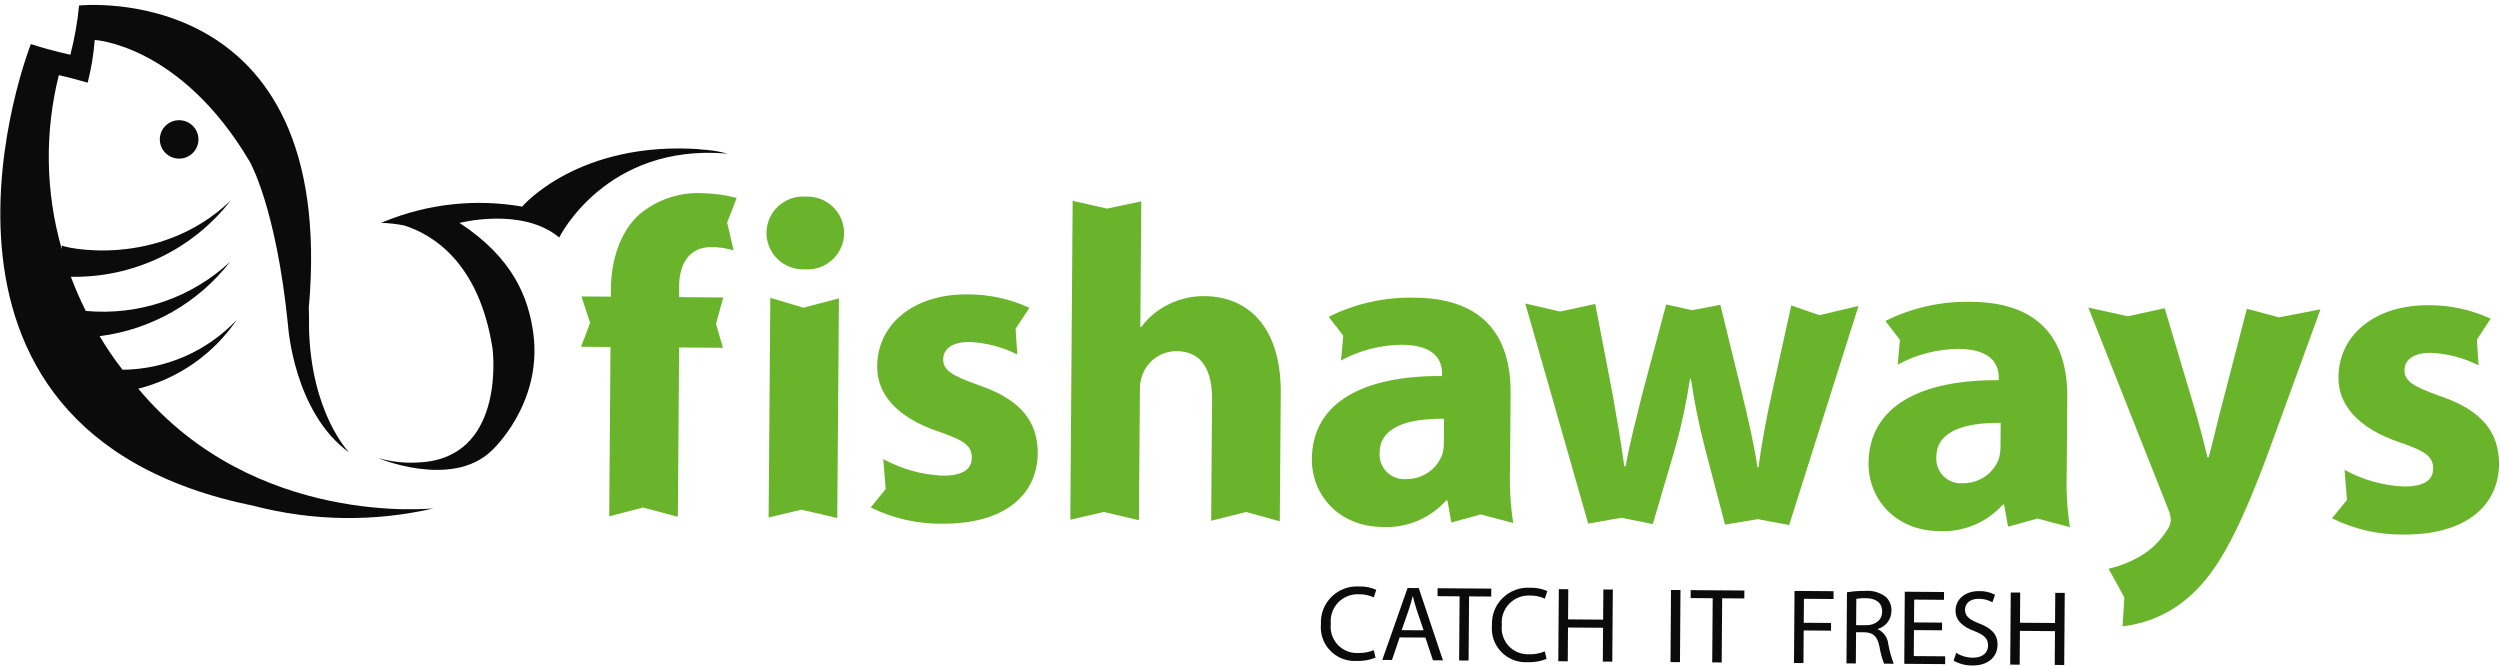
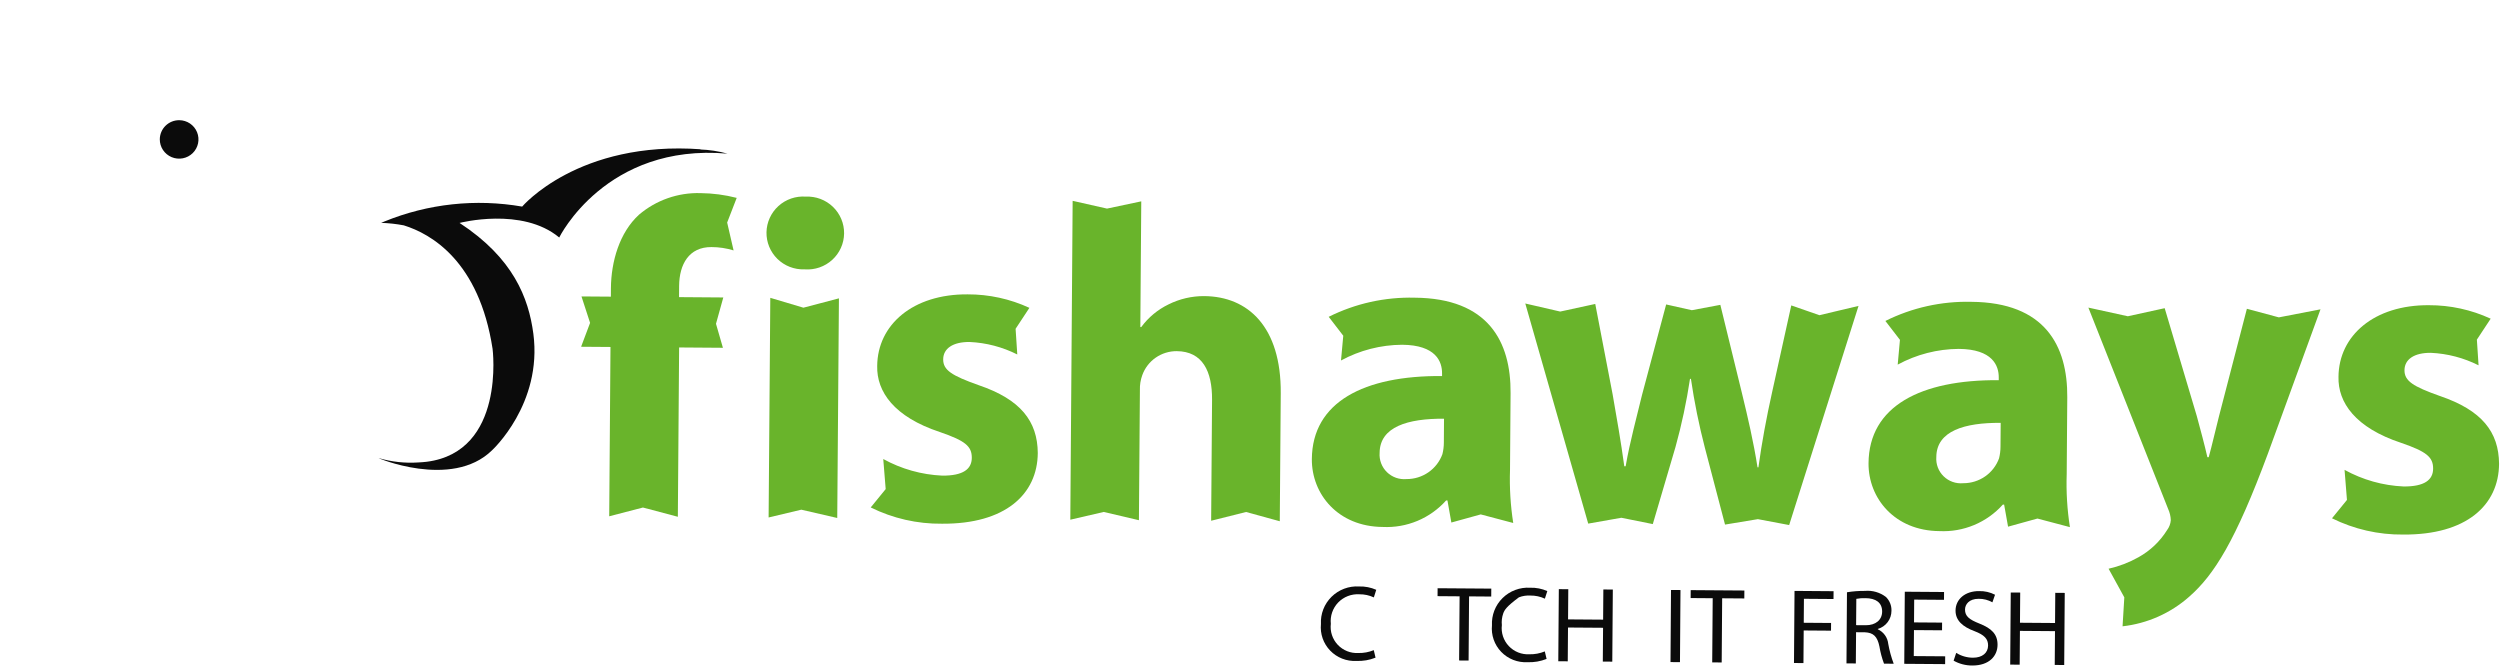
<svg xmlns="http://www.w3.org/2000/svg" width="432" height="115" viewBox="0 0 432 115" fill="none">
  <g clip-path="url(#clip0_166_66)">
-     <path d="M23.899 67.166C30.847 65.405 36.904 61.167 40.916 55.256C38.383 57.948 35.327 60.101 31.934 61.586C28.541 63.071 24.88 63.857 21.173 63.896C19.736 62.043 18.414 60.104 17.213 58.091C21.64 57.528 25.912 56.102 29.783 53.893C33.654 51.685 37.049 48.739 39.773 45.223C36.457 48.318 32.518 50.678 28.216 52.144C23.913 53.611 19.347 54.151 14.819 53.729C13.86 51.807 13 49.837 12.245 47.828C17.559 47.93 22.824 46.793 27.617 44.508C32.41 42.222 36.599 38.853 39.847 34.669C27.273 46.676 10.764 42.726 10.673 42.404V43.053C7.862 33.246 7.687 22.879 10.166 12.984C10.166 12.984 12.054 13.395 15.15 14.285C15.772 11.865 16.18 9.395 16.369 6.905C16.369 6.905 31.173 7.694 43.133 27.898C43.133 27.898 47.712 35.689 49.772 56.239C49.772 56.239 50.714 71.231 60.357 78.215C60.357 78.215 53.708 71.458 53.395 56.574C53.395 56.574 53.432 55.048 53.339 52.569C53.356 52.951 53.365 53.172 53.365 53.172C58.39 -3.827 13.665 0.949 13.665 0.949C13.387 3.82 12.884 6.664 12.16 9.456C12.16 9.456 8.71 8.719 5.333 7.618C5.333 7.618 -20.994 74.294 43.95 87.434C54.096 90.07 64.736 90.21 74.948 87.84C74.948 87.84 43.987 91.244 23.899 67.166Z" fill="#0B0B0B" />
    <path d="M120.921 25.825L121.211 25.802C99.926 24.229 90.231 35.699 90.231 35.699C82.215 34.307 73.967 35.198 66.438 38.269C66.241 38.347 66.05 38.423 65.857 38.509C67.174 38.552 68.485 38.697 69.78 38.942C74.494 40.407 82.785 45.12 85.116 60.27C85.116 60.27 87.42 78.072 73.715 79.796C73.488 79.82 73.255 79.843 73.015 79.863C72.775 79.884 72.528 79.902 72.277 79.911C69.98 80.065 67.674 79.813 65.466 79.166C64.711 78.931 78.027 84.686 85.026 77.808C85.026 77.808 93.76 69.805 92.163 57.66C91.344 51.471 88.69 44.593 79.411 38.522C79.411 38.522 90.234 35.703 96.634 41.04C96.634 41.04 104.65 24.697 125.716 26.549C124.152 26.122 122.543 25.88 120.922 25.827" fill="#0B0B0B" />
    <path d="M27.613 24.066C27.608 24.723 27.799 25.367 28.162 25.916C28.525 26.465 29.043 26.895 29.651 27.151C30.26 27.408 30.931 27.479 31.58 27.356C32.229 27.233 32.827 26.921 33.298 26.46C33.769 25.999 34.092 25.41 34.226 24.766C34.361 24.123 34.3 23.454 34.052 22.845C33.804 22.236 33.38 21.713 32.834 21.344C32.287 20.974 31.643 20.774 30.982 20.769C30.543 20.765 30.108 20.848 29.701 21.011C29.294 21.175 28.924 21.417 28.611 21.723C28.298 22.029 28.049 22.394 27.878 22.796C27.707 23.198 27.617 23.629 27.613 24.066Z" fill="#0B0B0B" />
    <path d="M105.272 89.215L105.491 59.957L100.414 59.92L101.967 55.794L100.479 51.224L105.557 51.261L105.568 49.788C105.603 45.208 107.044 40.177 110.421 37.097C113.378 34.582 117.172 33.254 121.062 33.371C123.168 33.393 125.263 33.67 127.302 34.194L125.653 38.454L126.763 43.273C125.527 42.89 124.239 42.696 122.945 42.695C119.046 42.666 117.381 45.682 117.353 49.402L117.339 51.344L124.986 51.401L123.723 55.95L124.92 60.097L117.352 60.041L117.132 89.299L111.099 87.7L105.272 89.215Z" fill="#69B42B" />
    <path d="M138.99 46.545C138.131 46.573 137.275 46.427 136.475 46.116C135.674 45.805 134.946 45.335 134.334 44.735C133.722 44.134 133.239 43.416 132.915 42.624C132.592 41.833 132.433 40.983 132.45 40.129C132.467 39.274 132.659 38.432 133.014 37.654C133.369 36.875 133.88 36.177 134.515 35.601C135.151 35.025 135.897 34.584 136.709 34.304C137.522 34.025 138.383 33.913 139.24 33.975C140.102 33.936 140.963 34.073 141.77 34.376C142.577 34.68 143.313 35.145 143.933 35.742C144.553 36.339 145.043 37.055 145.375 37.848C145.706 38.64 145.871 39.492 145.859 40.35C145.848 41.208 145.66 42.054 145.307 42.838C144.955 43.621 144.445 44.324 143.809 44.904C143.173 45.484 142.425 45.929 141.61 46.211C140.795 46.493 139.931 46.607 139.07 46.545H138.99ZM132.817 89.419L133.108 51.465L138.83 53.17L144.967 51.554L144.676 89.507L138.467 88.073L132.817 89.419Z" fill="#69B42B" />
    <path d="M152.627 79.319C155.76 81.046 159.252 82.029 162.83 82.189C166.424 82.215 167.915 81.064 167.926 79.119C167.941 77.105 166.783 76.159 162.418 74.658C154.48 72.037 151.471 67.669 151.58 63.244C151.632 56.107 157.763 50.795 167.204 50.865C170.892 50.853 174.537 51.649 177.881 53.196L175.495 56.815L175.786 61.253C173.221 59.959 170.409 59.223 167.536 59.095C164.648 59.075 162.996 60.227 162.983 62.091C162.97 63.955 164.444 64.897 169.115 66.558C176.355 69.014 179.284 72.771 179.328 78.281C179.275 85.42 173.697 90.578 162.766 90.497C158.498 90.543 154.28 89.58 150.46 87.686L153.046 84.515L152.627 79.319Z" fill="#69B42B" />
    <path d="M405.14 81.192C408.273 82.921 411.766 83.904 415.345 84.063C418.932 84.089 420.43 82.938 420.443 80.993C420.457 78.979 419.292 78.033 414.934 76.532C406.99 73.911 403.979 69.543 404.091 65.118C404.143 57.981 410.269 52.669 419.717 52.739C423.403 52.727 427.046 53.523 430.388 55.07L428.004 58.689L428.295 63.127C425.729 61.833 422.916 61.097 420.042 60.969C417.154 60.947 415.509 62.102 415.495 63.965C415.48 65.829 416.948 66.771 421.623 68.432C428.864 70.888 431.8 74.645 431.837 80.155C431.784 87.294 426.206 92.451 415.275 92.371C411.007 92.417 406.788 91.454 402.968 89.561L405.554 86.389L405.14 81.192Z" fill="#69B42B" />
    <path d="M185.353 34.704L191.29 36.045L197.211 34.792L197.049 56.52H197.206C198.432 54.849 200.052 53.503 201.923 52.599C203.837 51.643 205.952 51.153 208.094 51.167C215.661 51.224 221.395 56.468 221.314 67.952L221.147 90.073L215.321 88.472L209.287 89.985L209.444 69.105C209.481 64.14 207.792 60.713 203.342 60.679C202.039 60.67 200.766 61.065 199.699 61.807C198.631 62.55 197.823 63.605 197.386 64.826C197.087 65.646 196.948 66.514 196.976 67.386L196.806 89.892L190.728 88.465L184.95 89.804L185.353 34.704Z" fill="#69B42B" />
    <path d="M260.93 81.209C260.828 84.274 261.014 87.342 261.487 90.373L255.871 88.889L250.795 90.293L250.12 86.484H249.884C248.519 88.012 246.825 89.217 244.929 90.009C243.033 90.801 240.983 91.16 238.929 91.059C231.203 91.001 226.642 85.38 226.687 79.325C226.761 69.47 235.694 64.877 249.187 64.98V64.514C249.202 62.492 248.132 59.617 242.285 59.574C238.593 59.596 234.965 60.53 231.726 62.292L232.117 58.013L229.6 54.746C234.202 52.447 239.303 51.311 244.453 51.44C257.176 51.533 261.095 59.016 261.028 67.936L260.93 81.209ZM249.526 72.354C243.279 72.308 238.434 73.746 238.399 78.244C238.352 78.859 238.441 79.477 238.659 80.055C238.878 80.632 239.22 81.156 239.663 81.588C240.106 82.02 240.638 82.351 241.222 82.558C241.807 82.764 242.43 82.841 243.048 82.784C244.401 82.791 245.724 82.382 246.834 81.611C247.944 80.841 248.787 79.747 249.247 78.481C249.412 77.822 249.497 77.145 249.498 76.466L249.526 72.354Z" fill="#69B42B" />
    <path d="M357.126 81.924C357.022 84.99 357.208 88.058 357.681 91.088L352.069 89.605L346.993 91.009L346.315 87.199H346.083C344.717 88.728 343.023 89.933 341.127 90.725C339.231 91.517 337.18 91.876 335.126 91.775C327.403 91.717 322.836 86.095 322.882 80.04C322.956 70.186 331.889 65.593 345.385 65.695V65.229C345.4 63.206 344.331 60.333 338.477 60.288C334.787 60.311 331.161 61.245 327.923 63.007L328.311 58.727L325.794 55.461C330.396 53.163 335.498 52.028 340.646 52.155C353.362 52.249 357.292 59.731 357.225 68.651L357.126 81.924ZM345.718 73.07C339.478 73.023 334.631 74.462 334.596 78.96C334.549 79.575 334.637 80.193 334.855 80.771C335.073 81.349 335.416 81.872 335.859 82.305C336.301 82.737 336.834 83.068 337.419 83.274C338.004 83.481 338.627 83.557 339.244 83.499C340.597 83.506 341.919 83.096 343.028 82.326C344.137 81.555 344.978 80.462 345.438 79.197C345.601 78.537 345.685 77.861 345.686 77.181L345.718 73.07Z" fill="#69B42B" />
    <path d="M275.659 52.523L278.663 68.15C279.339 72.032 280.087 76.226 280.677 80.575H280.912C281.646 76.314 282.852 71.975 283.738 68.257L287.912 52.608L292.351 53.604L297.275 52.678L300.986 67.848C302.045 72.202 303.02 76.398 303.699 80.751H303.856C304.437 76.489 305.246 72.147 306.212 67.81L309.533 52.775L314.395 54.467L321.153 52.861L309.167 90.728L303.763 89.709L298.085 90.648L294.599 77.356C293.582 73.438 292.779 69.469 292.191 65.465H292.033C291.435 69.436 290.598 73.368 289.526 77.239L285.603 90.562L280.171 89.469L274.443 90.48L263.569 52.444L269.604 53.838L275.659 52.523Z" fill="#69B42B" />
    <path d="M374.058 53.255L379.613 71.922C380.222 74.177 380.981 76.979 381.435 79.001H381.668C382.233 76.979 382.878 74.118 383.437 71.947L388.262 53.357L393.782 54.842L400.983 53.451L391.896 78.376C386.321 93.401 382.611 99.338 378.29 103.113C375.076 105.959 371.055 107.745 366.778 108.227L367.082 103.223L364.363 98.275C366.172 97.868 367.912 97.201 369.527 96.292C371.551 95.17 373.253 93.554 374.474 91.595C374.845 91.099 375.067 90.508 375.114 89.891C375.091 89.22 374.935 88.561 374.655 87.95L360.87 53.155L367.691 54.65L374.058 53.255Z" fill="#69B42B" />
    <path d="M237.694 113.643C236.642 114.064 235.513 114.257 234.38 114.209C233.54 114.253 232.701 114.116 231.919 113.807C231.138 113.499 230.432 113.026 229.851 112.422C229.269 111.818 228.826 111.095 228.551 110.305C228.276 109.515 228.176 108.675 228.257 107.842C228.211 106.972 228.351 106.102 228.666 105.289C228.982 104.476 229.467 103.738 230.089 103.125C230.711 102.511 231.457 102.035 232.277 101.727C233.097 101.42 233.973 101.288 234.848 101.341C235.869 101.31 236.884 101.507 237.817 101.919L237.399 103.231C236.616 102.866 235.759 102.682 234.894 102.693C234.219 102.651 233.542 102.756 232.911 103C232.28 103.245 231.71 103.623 231.241 104.108C230.772 104.594 230.415 105.176 230.195 105.813C229.975 106.449 229.897 107.126 229.967 107.796C229.888 108.451 229.955 109.114 230.161 109.74C230.368 110.367 230.71 110.94 231.163 111.421C231.617 111.902 232.171 112.278 232.786 112.523C233.401 112.769 234.063 112.877 234.724 112.841C235.637 112.862 236.544 112.693 237.387 112.344L237.694 113.643Z" fill="#0B0B0B" />
-     <path d="M246 108.916L244.781 105.321C244.51 104.507 244.328 103.764 244.148 103.043H244.11C243.918 103.765 243.728 104.537 243.462 105.295L242.208 108.89L246 108.916ZM241.864 110.144L240.533 114.045L238.861 114.032L243.228 101.607L245.162 101.621L249.344 114.113L247.617 114.1L246.31 110.173L241.864 110.144Z" fill="#0B0B0B" />
    <path d="M252.22 103.045L248.409 103.016L248.419 101.646L257.695 101.714L257.685 103.084L253.856 103.055L253.773 114.145L252.135 114.133L252.22 103.045Z" fill="#0B0B0B" />
-     <path d="M267.25 113.861C266.198 114.282 265.068 114.475 263.936 114.428C263.096 114.471 262.257 114.334 261.475 114.026C260.693 113.717 259.988 113.245 259.406 112.64C258.825 112.036 258.382 111.314 258.107 110.523C257.832 109.733 257.731 108.893 257.812 108.061C257.767 107.19 257.906 106.32 258.222 105.507C258.538 104.694 259.023 103.957 259.645 103.343C260.267 102.729 261.013 102.253 261.833 101.946C262.653 101.638 263.529 101.506 264.404 101.559C265.425 101.528 266.44 101.725 267.374 102.137L266.955 103.449C266.171 103.084 265.315 102.9 264.45 102.911C263.774 102.869 263.097 102.974 262.466 103.218C261.835 103.462 261.265 103.84 260.796 104.326C260.326 104.812 259.969 105.393 259.749 106.03C259.529 106.667 259.451 107.344 259.521 108.014C259.442 108.669 259.509 109.332 259.715 109.959C259.922 110.585 260.264 111.159 260.718 111.639C261.171 112.12 261.725 112.496 262.34 112.742C262.955 112.987 263.617 113.095 264.279 113.059C265.191 113.081 266.099 112.911 266.942 112.562L267.25 113.861Z" fill="#0B0B0B" />
+     <path d="M267.25 113.861C266.198 114.282 265.068 114.475 263.936 114.428C263.096 114.471 262.257 114.334 261.475 114.026C260.693 113.717 259.988 113.245 259.406 112.64C258.825 112.036 258.382 111.314 258.107 110.523C257.832 109.733 257.731 108.893 257.812 108.061C257.767 107.19 257.906 106.32 258.222 105.507C258.538 104.694 259.023 103.957 259.645 103.343C260.267 102.729 261.013 102.253 261.833 101.946C262.653 101.638 263.529 101.506 264.404 101.559C265.425 101.528 266.44 101.725 267.374 102.137L266.955 103.449C266.171 103.084 265.315 102.9 264.45 102.911C263.774 102.869 263.097 102.974 262.466 103.218C260.326 104.812 259.969 105.393 259.749 106.03C259.529 106.667 259.451 107.344 259.521 108.014C259.442 108.669 259.509 109.332 259.715 109.959C259.922 110.585 260.264 111.159 260.718 111.639C261.171 112.12 261.725 112.496 262.34 112.742C262.955 112.987 263.617 113.095 264.279 113.059C265.191 113.081 266.099 112.911 266.942 112.562L267.25 113.861Z" fill="#0B0B0B" />
    <path d="M271 101.816L270.961 107.03L277.02 107.075L277.059 101.861L278.696 101.874L278.603 114.333L276.966 114.322L277.01 108.48L270.952 108.436L270.908 114.275L269.272 114.264L269.365 101.804L271 101.816Z" fill="#0B0B0B" />
    <path d="M288.751 101.947L288.663 114.408L290.299 114.42L290.387 101.959L288.751 101.947Z" fill="#0B0B0B" />
    <path d="M295.955 103.373L292.143 103.344L292.153 101.974L301.429 102.042L301.418 103.412L297.59 103.383L297.508 114.473L295.87 114.461L295.955 103.373Z" fill="#0B0B0B" />
    <path d="M310.094 102.108L316.841 102.159L316.831 103.51L311.719 103.472L311.688 107.613L316.41 107.648L316.399 108.98L311.678 108.945L311.636 114.58L310 114.567L310.094 102.108Z" fill="#0B0B0B" />
    <path d="M320.736 108.028L322.391 108.04C324.12 108.053 325.222 107.118 325.234 105.695C325.245 104.087 324.08 103.376 322.37 103.363C321.835 103.342 321.299 103.381 320.772 103.48L320.736 108.028ZM319.156 102.342C320.183 102.178 321.221 102.098 322.262 102.105C323.556 101.99 324.847 102.362 325.879 103.148C326.199 103.458 326.451 103.831 326.617 104.243C326.783 104.656 326.861 105.098 326.845 105.542C326.846 106.249 326.617 106.937 326.192 107.503C325.767 108.07 325.169 108.484 324.487 108.684V108.738C324.982 108.968 325.409 109.322 325.725 109.765C326.041 110.209 326.236 110.727 326.29 111.268C326.498 112.436 326.814 113.582 327.231 114.693L325.558 114.68C325.194 113.715 324.928 112.717 324.762 111.7C324.404 109.977 323.722 109.326 322.253 109.259L320.729 109.248L320.688 114.645L319.071 114.632L319.156 102.342Z" fill="#0B0B0B" />
    <path d="M335.586 108.916L330.734 108.88L330.7 113.37L336.129 113.411L336.119 114.76L329.056 114.708L329.149 102.249L335.933 102.299L335.923 103.65L330.773 103.612L330.744 107.551L335.594 107.587L335.586 108.916Z" fill="#0B0B0B" />
    <path d="M338.031 112.816C338.892 113.354 339.887 113.643 340.904 113.651C342.559 113.663 343.533 112.802 343.541 111.546C343.55 110.4 342.886 109.71 341.201 109.067C339.167 108.314 337.905 107.232 337.918 105.495C337.932 103.555 339.561 102.125 341.996 102.142C342.95 102.117 343.896 102.334 344.743 102.772L344.287 104.081C343.57 103.673 342.757 103.463 341.932 103.473C340.22 103.46 339.562 104.471 339.555 105.322C339.546 106.487 340.305 107.064 342.025 107.745C344.138 108.574 345.19 109.597 345.177 111.429C345.163 113.352 343.737 115.022 340.781 115C339.661 115.001 338.56 114.714 337.585 114.165L338.031 112.816Z" fill="#0B0B0B" />
    <path d="M349.092 102.396L349.052 107.61L355.112 107.655L355.151 102.441L356.788 102.454L356.695 114.913L355.058 114.902L355.102 109.061L349.044 109.016L349 114.855L347.364 114.844L347.457 102.384L349.092 102.396Z" fill="#0B0B0B" />
  </g>
  <defs>
    <clipPath id="clip0_166_66">
      <rect width="431.78" height="114.149" fill="white" transform="translate(0.058 0.851)" />
    </clipPath>
  </defs>
</svg>